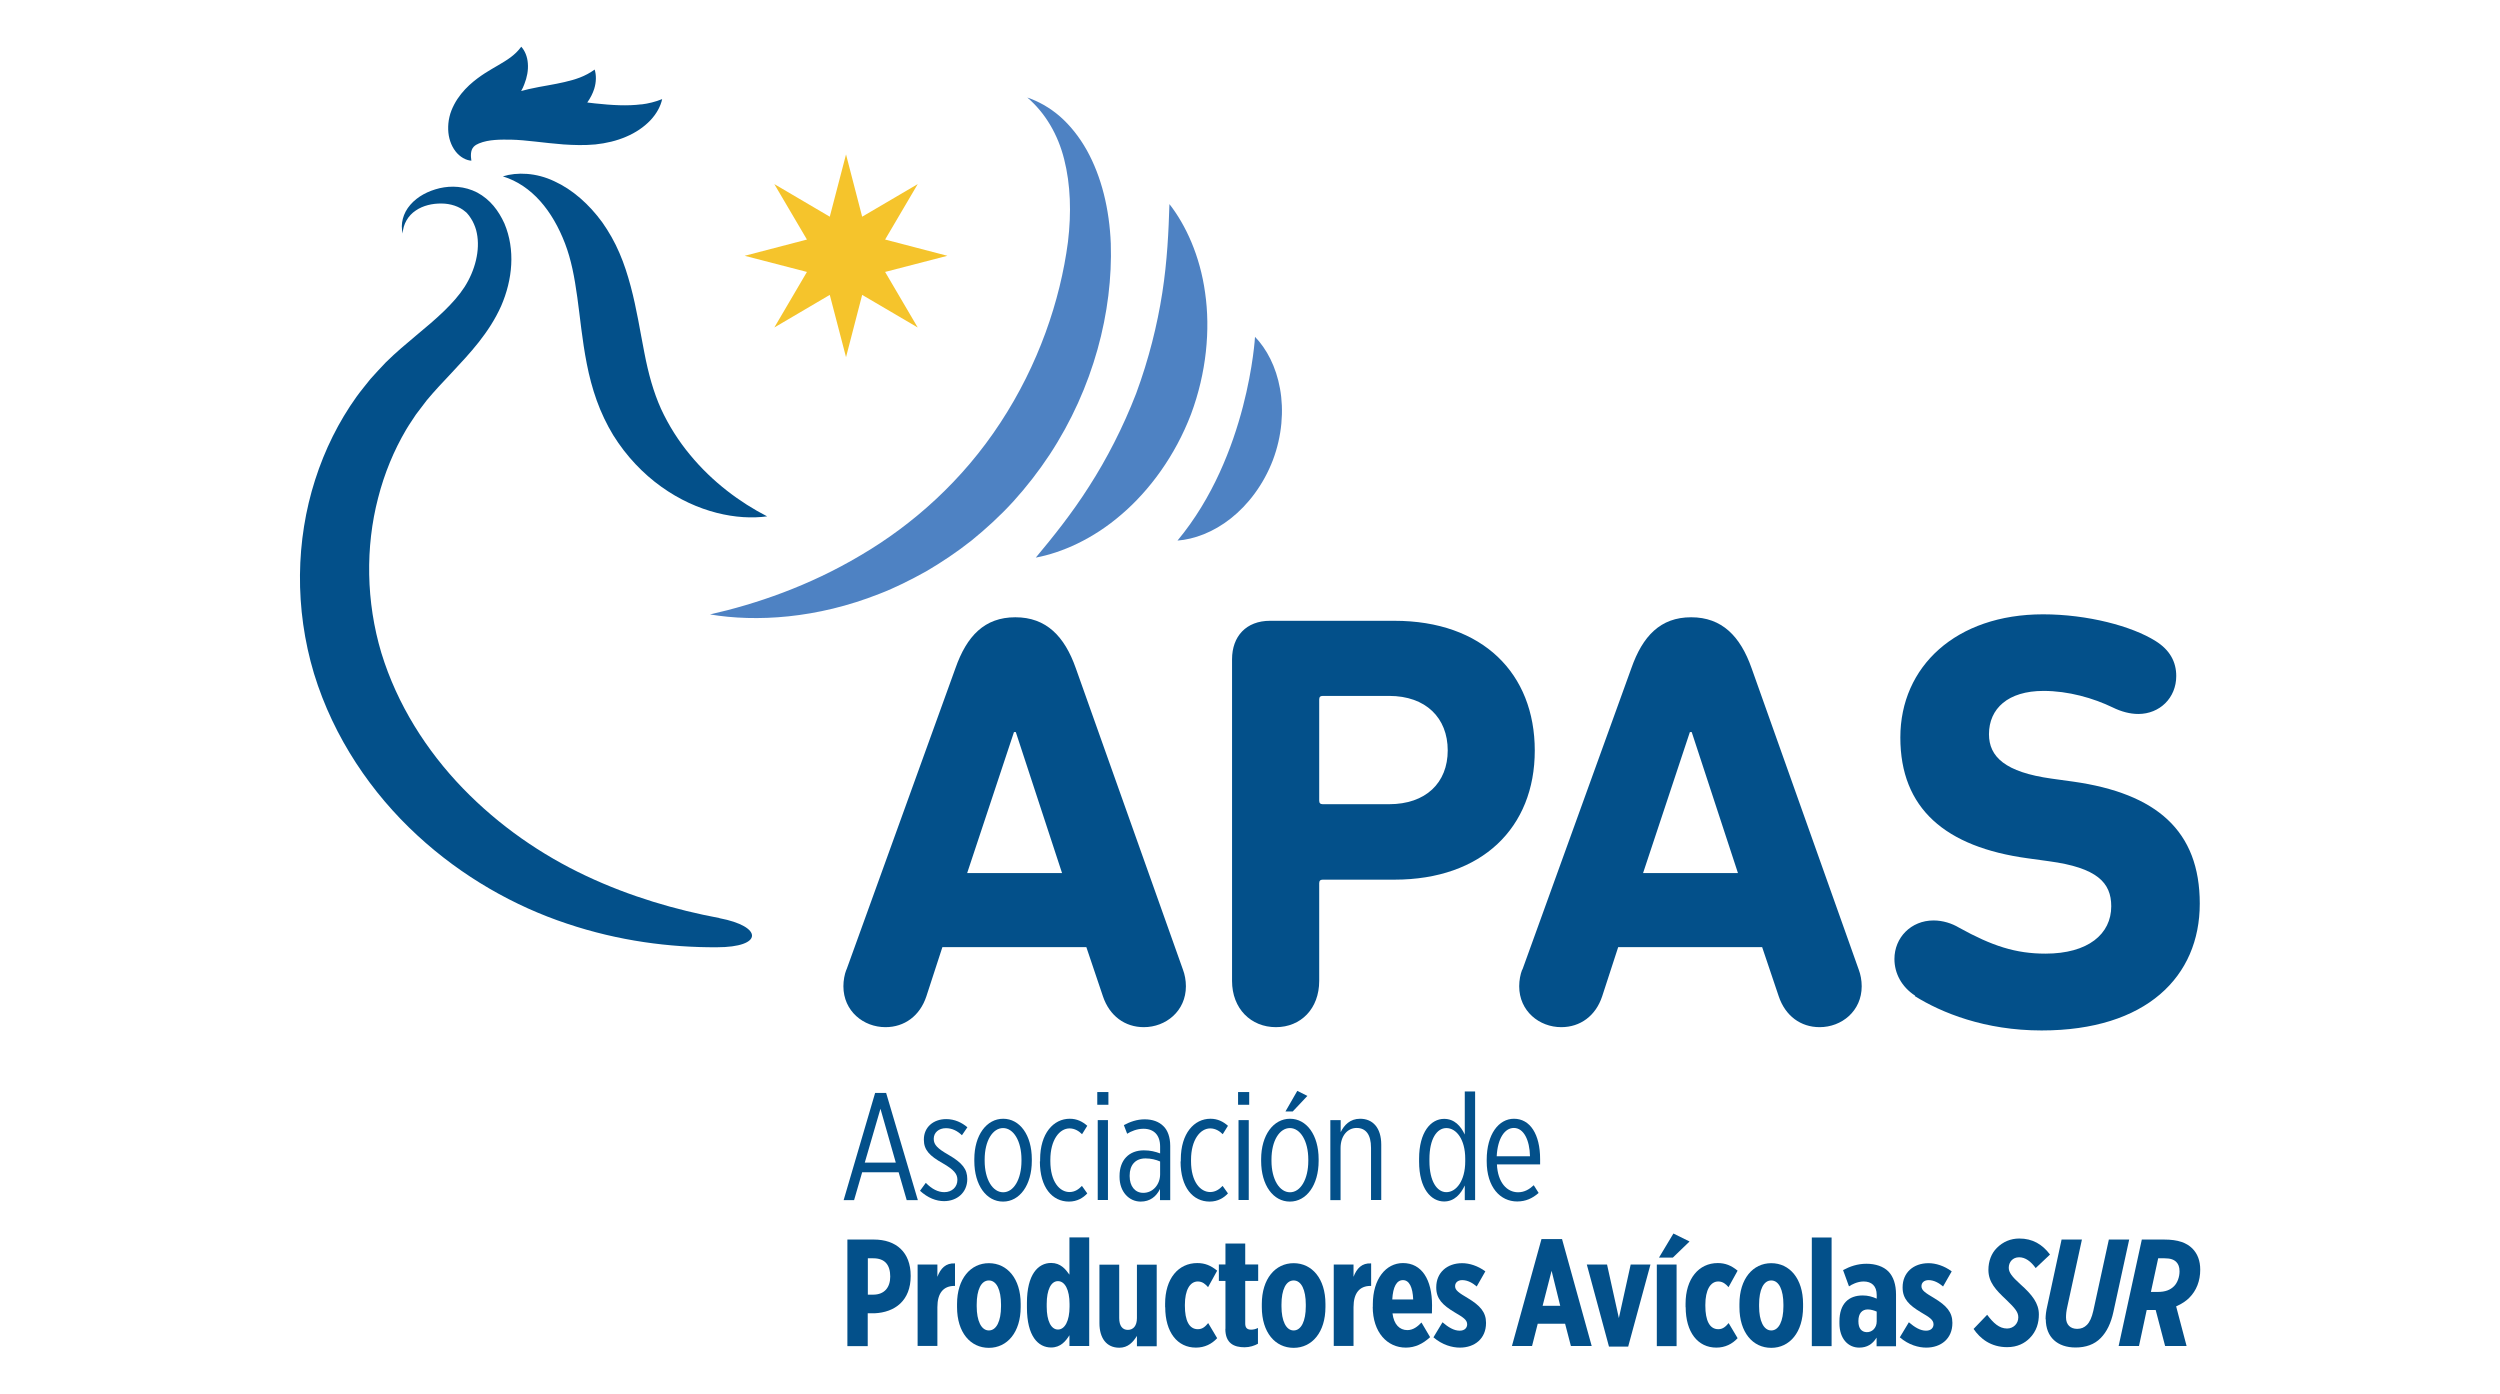
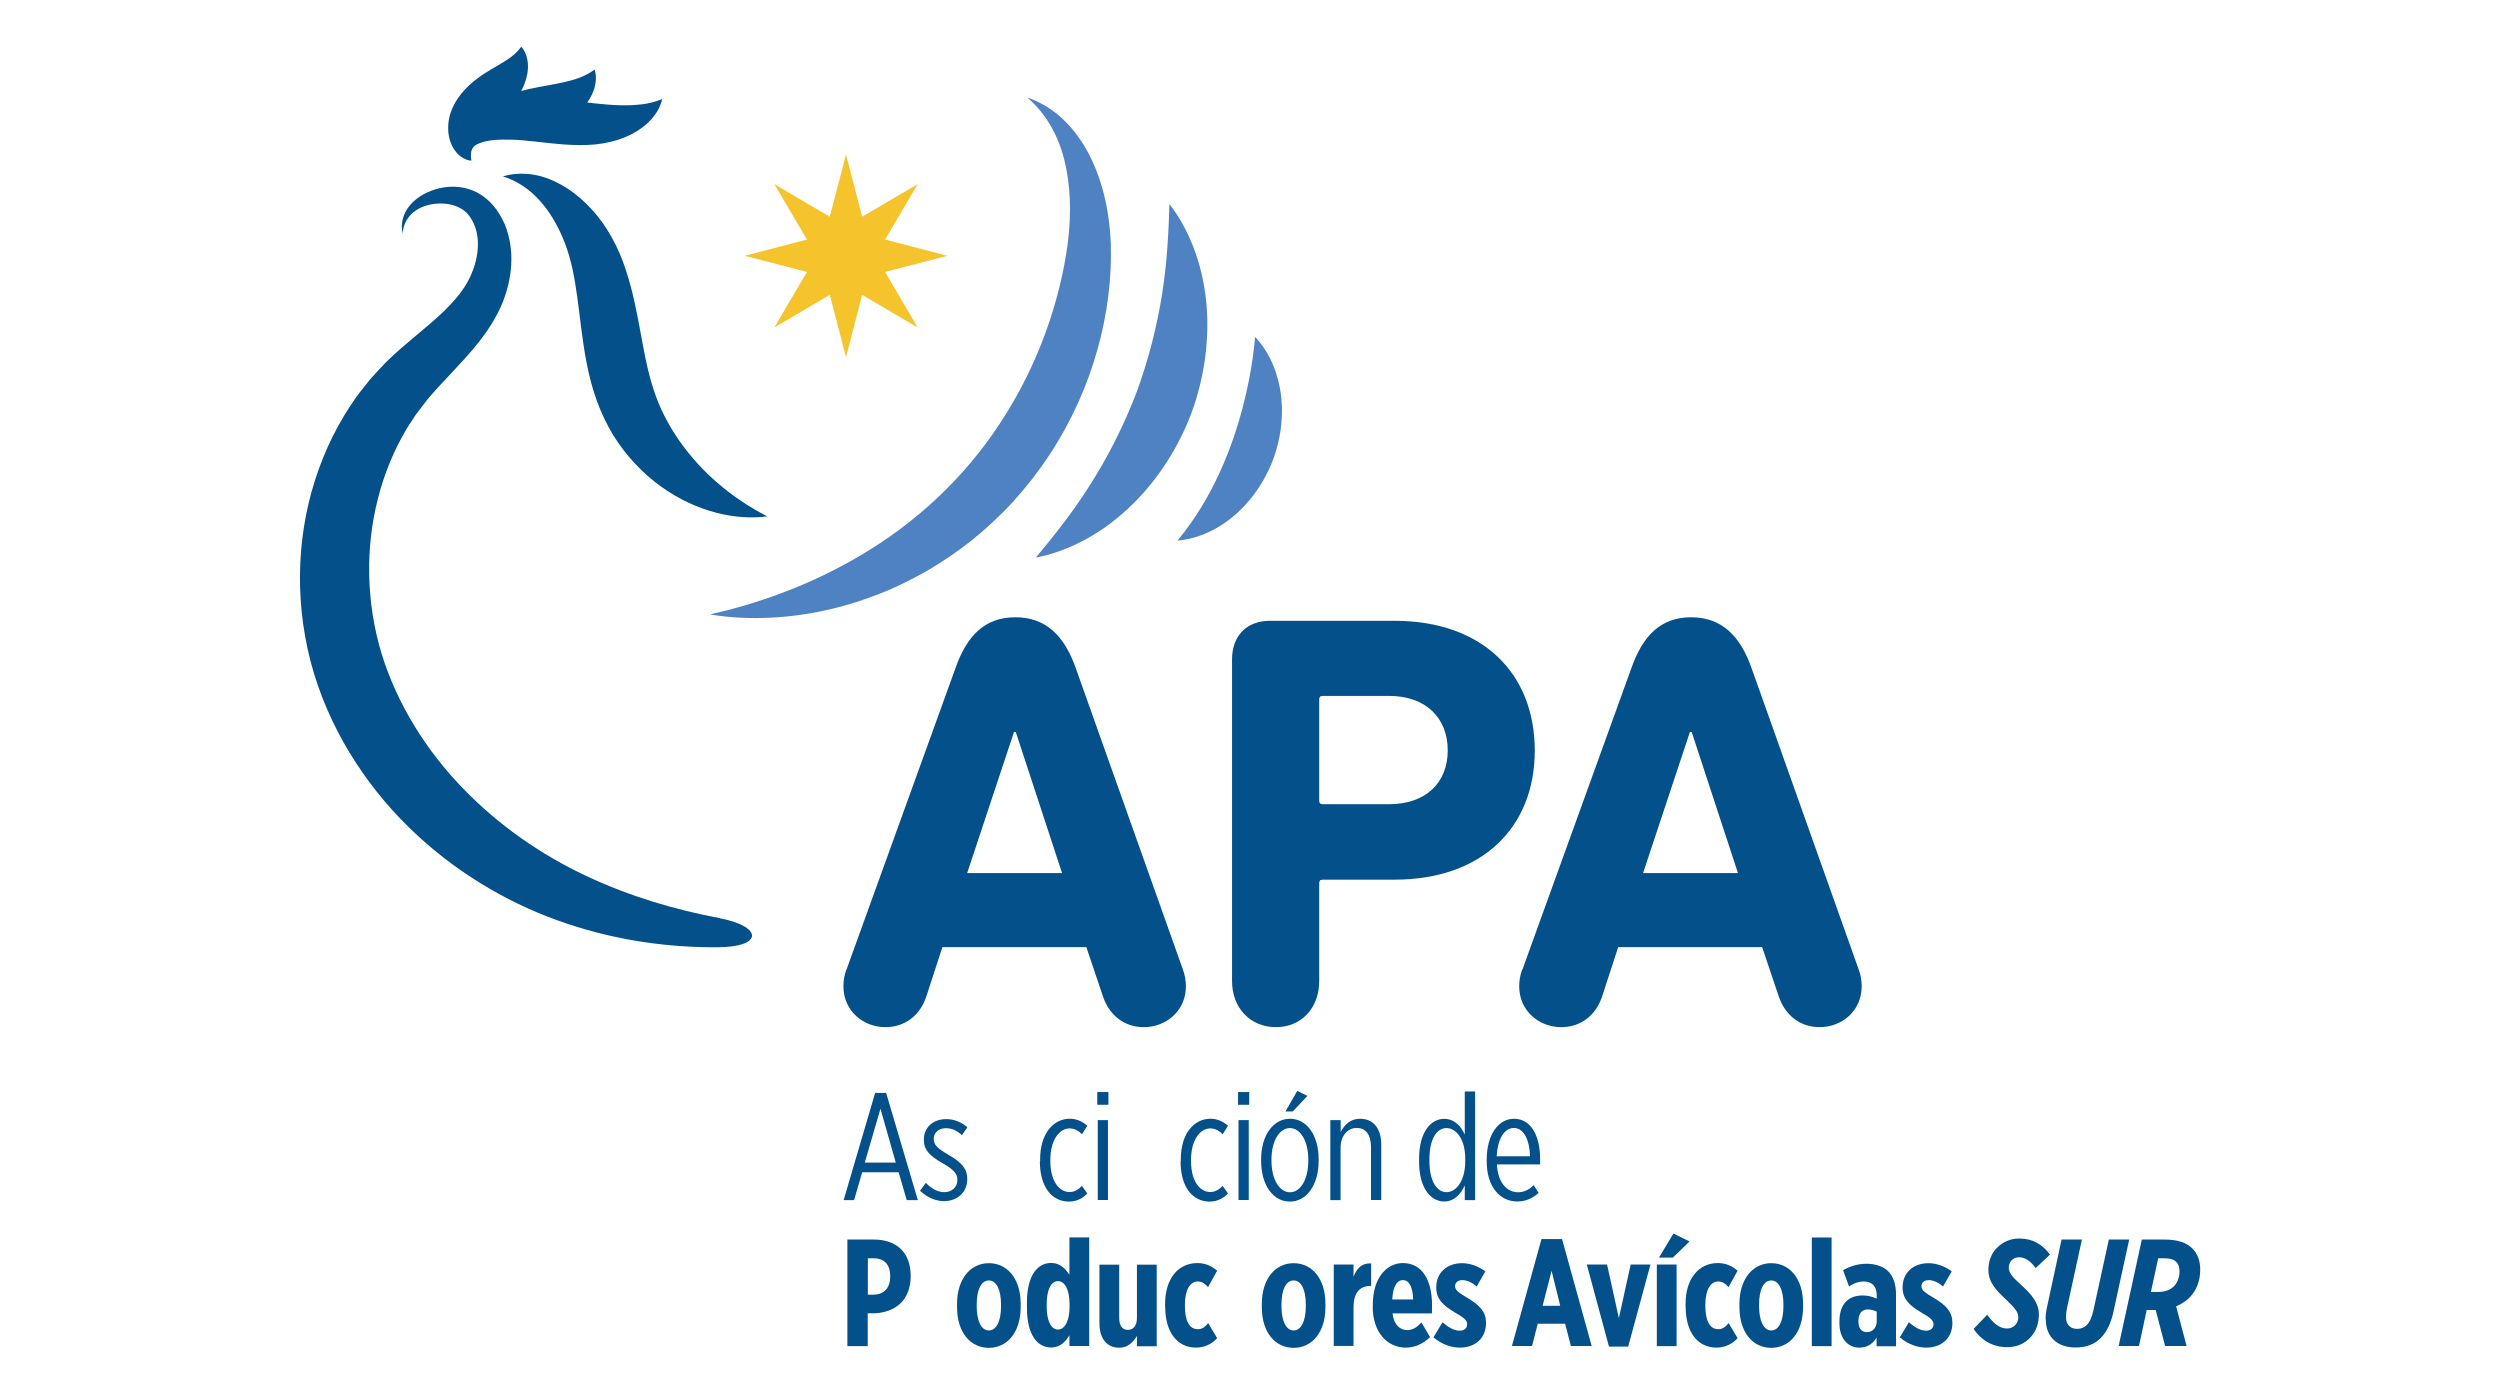
<svg xmlns="http://www.w3.org/2000/svg" id="Layer_1" data-name="Layer 1" viewBox="0 0 220 122.71">
  <defs>
    <style>
      .cls-1 {
        fill: #f5c42c;
      }

      .cls-2 {
        fill: #03508a;
      }

      .cls-3 {
        fill: #4e82c3;
      }
    </style>
  </defs>
  <g>
    <path class="cls-2" d="M74.49,85.33l9.59-26.53c.99-2.82,2.55-4.48,5.27-4.48s4.33,1.67,5.32,4.48l9.43,26.53c.16.42.26.94.26,1.46,0,2.19-1.77,3.6-3.7,3.6-1.67,0-3.02-.99-3.6-2.71l-1.46-4.33h-12.67l-1.41,4.33c-.57,1.72-1.93,2.71-3.6,2.71-1.93,0-3.7-1.41-3.7-3.6,0-.52.1-1.04.26-1.46ZM93.46,76.83l-4.07-12.41h-.16l-4.12,12.41h8.34Z" />
    <path class="cls-2" d="M108.42,86.32v-28.3c0-2.03,1.25-3.39,3.34-3.39h10.95c7.77,0,12.35,4.64,12.35,11.42s-4.64,11.36-12.35,11.36h-6.31c-.21,0-.31.1-.31.31v8.6c0,2.45-1.62,4.07-3.81,4.07s-3.86-1.62-3.86-4.07ZM127.4,66.04c0-2.87-1.93-4.8-5.16-4.8h-5.84c-.21,0-.31.1-.31.31v8.91c0,.21.1.31.31.31h5.84c3.23,0,5.16-1.88,5.16-4.74Z" />
    <path class="cls-2" d="M133.97,85.33l9.59-26.53c.99-2.82,2.55-4.48,5.26-4.48s4.33,1.67,5.32,4.48l9.43,26.53c.16.42.26.94.26,1.46,0,2.19-1.77,3.6-3.7,3.6-1.67,0-3.02-.99-3.6-2.71l-1.46-4.33h-12.67l-1.41,4.33c-.57,1.72-1.93,2.71-3.6,2.71-1.93,0-3.7-1.41-3.7-3.6,0-.52.1-1.04.26-1.46ZM152.94,76.83l-4.07-12.41h-.16l-4.12,12.41h8.34Z" />
-     <path class="cls-2" d="M168.53,87.62c-1.2-.78-1.82-1.98-1.82-3.23,0-1.88,1.46-3.39,3.44-3.39.83,0,1.62.26,2.24.63,2.92,1.62,5,2.29,7.61,2.29,3.75,0,5.79-1.72,5.79-4.17,0-2.08-1.25-3.39-5.47-3.96l-1.88-.26c-7.25-.99-11.21-4.38-11.21-10.63s4.9-10.84,12.56-10.84c3.91,0,7.82,1.04,9.9,2.35,1.25.78,1.82,1.82,1.82,3.08,0,1.93-1.46,3.34-3.34,3.34-.73,0-1.51-.21-2.24-.57-1.72-.83-3.91-1.46-6.1-1.46-3.13,0-4.8,1.56-4.8,3.81,0,1.98,1.41,3.34,5.52,3.91l1.88.26c7.35,1.04,11.15,4.33,11.15,10.74s-4.69,11.16-13.92,11.16c-5,0-8.81-1.56-11.15-3.02Z" />
  </g>
  <g>
    <path class="cls-2" d="M77,96.18h.98l2.79,9.43h-.98l-.71-2.45h-3.21l-.71,2.45h-.92l2.77-9.43ZM78.83,102.31l-1.35-4.74-1.38,4.74h2.73Z" />
    <path class="cls-2" d="M80.96,104.79l.51-.7c.54.55,1.08.82,1.63.82.68,0,1.15-.46,1.15-1.07v-.03c0-.51-.31-.88-1.3-1.45-1.14-.64-1.65-1.16-1.65-2.06v-.03c0-1.07.83-1.79,1.97-1.79.74,0,1.38.31,1.86.72l-.48.7c-.4-.38-.86-.62-1.41-.62-.64,0-1.07.4-1.07.92v.03c0,.51.33.84,1.29,1.39,1.24.72,1.66,1.27,1.66,2.14h0c0,1.19-.91,1.94-2.04,1.94-.7,0-1.43-.28-2.13-.92Z" />
-     <path class="cls-2" d="M85.74,102.16v-.15c0-2.12,1.08-3.56,2.54-3.56s2.52,1.43,2.52,3.56v.15c0,2.13-1.07,3.58-2.53,3.58s-2.53-1.43-2.53-3.58ZM89.89,102.15v-.11c0-1.65-.71-2.77-1.62-2.77s-1.62,1.11-1.62,2.77v.11c0,1.65.71,2.77,1.63,2.77s1.61-1.13,1.61-2.77Z" />
    <path class="cls-2" d="M91.53,102.2v-.17c0-2.3,1.18-3.58,2.61-3.58.63,0,1.12.25,1.54.62l-.46.74c-.25-.25-.62-.51-1.1-.51-.88,0-1.69,1-1.69,2.77v.11c0,1.83.83,2.73,1.7,2.72.46-.01.78-.23,1.08-.54l.47.66c-.35.38-.88.72-1.61.72-1.47,0-2.56-1.24-2.56-3.53Z" />
    <path class="cls-2" d="M96.56,96.1h.98v1.12h-.98v-1.12ZM96.6,98.57h.9v7.03h-.9v-7.03Z" />
-     <path class="cls-2" d="M98.52,103.57v-.09c0-1.39.83-2.25,2.14-2.25.58,0,1.02.12,1.43.27v-.6c0-1.02-.55-1.57-1.47-1.57-.56,0-1.11.23-1.43.44l-.29-.76c.54-.29,1.15-.51,1.83-.51s1.25.2,1.65.6c.38.36.6.98.6,1.74v4.77h-.9v-.98c-.33.67-.88,1.11-1.7,1.11-1.02,0-1.86-.86-1.86-2.17ZM102.09,103.34v-1.13c-.37-.16-.8-.27-1.29-.27-.9,0-1.39.6-1.39,1.5v.07c0,.87.47,1.46,1.19,1.46.86.01,1.49-.74,1.49-1.63Z" />
    <path class="cls-2" d="M103.91,102.2v-.17c0-2.3,1.18-3.58,2.61-3.58.63,0,1.12.25,1.54.62l-.46.74c-.25-.25-.62-.51-1.1-.51-.88,0-1.69,1-1.69,2.77v.11c0,1.83.83,2.73,1.7,2.72.45-.01.78-.23,1.08-.54l.47.66c-.35.38-.88.72-1.61.72-1.47,0-2.56-1.24-2.56-3.53Z" />
    <path class="cls-2" d="M108.95,96.1h.98v1.12h-.98v-1.12ZM108.99,98.57h.9v7.03h-.9v-7.03Z" />
    <path class="cls-2" d="M110.98,102.16v-.15c0-2.12,1.08-3.56,2.54-3.56s2.52,1.43,2.52,3.56v.15c0,2.13-1.07,3.58-2.53,3.58s-2.53-1.43-2.53-3.58ZM115.13,102.15v-.11c0-1.65-.71-2.77-1.62-2.77s-1.62,1.11-1.62,2.77v.11c0,1.65.71,2.77,1.63,2.77s1.61-1.13,1.61-2.77ZM114.17,96l.88.44-1.29,1.37h-.64l1.04-1.81Z" />
    <path class="cls-2" d="M117.08,98.57h.9v1.06c.31-.63.83-1.18,1.71-1.18,1.12,0,1.86.8,1.86,2.28v4.87h-.9v-4.59c0-1.19-.47-1.75-1.27-1.75s-1.41.7-1.41,1.77v4.58h-.9v-7.03Z" />
    <path class="cls-2" d="M124.88,102.22v-.25c0-2.36,1.04-3.51,2.2-3.51.92,0,1.47.64,1.82,1.38v-3.79h.91v9.56h-.91v-1.29c-.35.75-.91,1.41-1.82,1.41-1.14,0-2.2-1.12-2.2-3.51ZM128.94,102.2v-.24c0-1.69-.78-2.69-1.66-2.69-.83,0-1.49.94-1.49,2.72v.19c0,1.78.67,2.73,1.49,2.73.88,0,1.66-1.02,1.66-2.7Z" />
    <path class="cls-2" d="M130.83,102.2v-.13c0-2.28,1.07-3.62,2.4-3.62,1.42,0,2.3,1.37,2.3,3.55v.47h-3.8c.07,1.59.88,2.45,1.86,2.45.55,0,.98-.25,1.38-.62l.43.68c-.55.48-1.14.75-1.89.75-1.49,0-2.68-1.26-2.68-3.53ZM134.64,101.75c-.03-1.42-.55-2.49-1.42-2.49-.8,0-1.43.91-1.51,2.49h2.93Z" />
    <path class="cls-2" d="M74.57,109.08h2.33c1.95,0,3.24,1.1,3.24,3.19v.03c0,2.14-1.37,3.19-3.19,3.27h-.59v2.89h-1.79v-9.37ZM76.84,113.93c.99,0,1.5-.64,1.5-1.59,0-1.03-.47-1.61-1.49-1.61h-.48v3.2h.47Z" />
-     <path class="cls-2" d="M80.75,111.28h1.74v1.08c.28-.74.74-1.23,1.55-1.18v1.98h-.05c-.96,0-1.5.62-1.5,1.87v3.41h-1.74v-7.18Z" />
    <path class="cls-2" d="M84.22,115.03v-.28c0-2.22,1.19-3.59,2.8-3.59s2.8,1.35,2.8,3.58v.28c0,2.22-1.18,3.59-2.8,3.59s-2.8-1.35-2.8-3.58ZM88.09,114.96v-.16c0-1.29-.39-2.12-1.07-2.12s-1.07.82-1.07,2.12v.16c0,1.27.4,2.12,1.07,2.12s1.07-.83,1.07-2.12Z" />
    <path class="cls-2" d="M90.37,115.08v-.43c0-2.5.98-3.51,2.13-3.51.83,0,1.27.55,1.61,1.03v-3.28h1.74v9.56h-1.74v-.95c-.32.52-.78,1.08-1.61,1.08-1.14,0-2.13-.99-2.13-3.51ZM94.12,114.99v-.24c0-1.25-.41-2.01-1.02-2.01s-.99.76-.99,2.01v.24c0,1.26.39,2.01.99,2.01s1.02-.75,1.02-2.01Z" />
    <path class="cls-2" d="M96.75,116.44v-5.15h1.74v4.7c0,.68.28,1.04.76,1.04s.8-.36.8-1.04v-4.7h1.74v7.18h-1.74v-.91c-.35.56-.79,1.04-1.55,1.04-1.14,0-1.75-.86-1.75-2.16Z" />
    <path class="cls-2" d="M102.53,115.04v-.31c0-2.21,1.16-3.58,2.83-3.58.67,0,1.19.21,1.75.67l-.8,1.45c-.21-.24-.48-.5-.9-.5-.7,0-1.14.76-1.14,2.05v.09c0,1.29.37,2.06,1.14,2.06.42,0,.66-.24.91-.54l.79,1.33c-.47.51-1.1.83-1.87.83-1.63,0-2.7-1.35-2.7-3.56Z" />
-     <path class="cls-2" d="M107.84,116.94v-4.22h-.58v-1.45h.58v-1.84h1.74v1.84h1.14v1.45h-1.14v3.75c0,.38.17.54.52.54.2,0,.41-.05.6-.15v1.39c-.31.17-.72.31-1.18.31-.92,0-1.69-.34-1.69-1.62Z" />
    <path class="cls-2" d="M111.04,115.03v-.28c0-2.22,1.19-3.59,2.8-3.59s2.8,1.35,2.8,3.58v.28c0,2.22-1.18,3.59-2.8,3.59s-2.8-1.35-2.8-3.58ZM114.91,114.96v-.16c0-1.29-.39-2.12-1.07-2.12s-1.07.82-1.07,2.12v.16c0,1.27.4,2.12,1.07,2.12s1.07-.83,1.07-2.12Z" />
    <path class="cls-2" d="M117.37,111.28h1.74v1.08c.28-.74.74-1.23,1.55-1.18v1.98h-.05c-.96,0-1.5.62-1.5,1.87v3.41h-1.74v-7.18Z" />
    <path class="cls-2" d="M120.81,115v-.23c0-2.22,1.15-3.62,2.65-3.62,1.66,0,2.56,1.46,2.56,3.71,0,.05,0,.34-.01.72h-3.47c.12.98.63,1.47,1.31,1.47.51,0,.91-.32,1.24-.67l.76,1.29c-.64.59-1.33.92-2.14.92-1.62,0-2.91-1.33-2.91-3.6ZM124.36,114.35c-.04-1.08-.35-1.7-.9-1.7s-.88.58-.94,1.7h1.83Z" />
    <path class="cls-2" d="M126.14,117.69l.8-1.33c.5.43,1,.74,1.51.74.47,0,.66-.28.66-.56h0c0-.4-.36-.62-1.11-1.06-1.03-.62-1.61-1.17-1.61-2.17v-.03c0-1.29.95-2.12,2.28-2.12.63,0,1.38.23,2.04.72l-.76,1.33c-.32-.28-.78-.56-1.27-.56-.41,0-.63.24-.63.52v.03c0,.35.35.58,1.11,1.03,1.1.66,1.61,1.25,1.61,2.17v.03c0,1.37-1,2.16-2.3,2.16-.67,0-1.54-.23-2.32-.9Z" />
    <path class="cls-2" d="M135.65,109.04h1.81l2.61,9.41h-1.83l-.51-1.96h-2.41l-.5,1.96h-1.77l2.6-9.41ZM137.3,114.91l-.76-3.08-.79,3.08h1.55Z" />
    <path class="cls-2" d="M139.65,111.28h1.77l1.04,4.71,1.04-4.71h1.74l-1.96,7.22h-1.69l-1.95-7.22Z" />
    <path class="cls-2" d="M145.8,111.28h1.74v7.18h-1.74v-7.18ZM147.26,108.55l1.42.7-1.47,1.42h-1.22l1.27-2.12Z" />
    <path class="cls-2" d="M148.33,115.04v-.31c0-2.21,1.17-3.58,2.83-3.58.67,0,1.19.21,1.75.67l-.8,1.45c-.21-.24-.48-.5-.9-.5-.7,0-1.14.76-1.14,2.05v.09c0,1.29.37,2.06,1.14,2.06.41,0,.66-.24.91-.54l.79,1.33c-.47.51-1.1.83-1.87.83-1.63,0-2.7-1.35-2.7-3.56Z" />
    <path class="cls-2" d="M153.07,115.03v-.28c0-2.22,1.19-3.59,2.8-3.59s2.8,1.35,2.8,3.58v.28c0,2.22-1.18,3.59-2.8,3.59s-2.8-1.35-2.8-3.58ZM156.94,114.96v-.16c0-1.29-.39-2.12-1.07-2.12s-1.07.82-1.07,2.12v.16c0,1.27.4,2.12,1.07,2.12s1.07-.83,1.07-2.12Z" />
    <path class="cls-2" d="M159.44,108.9h1.74v9.56h-1.74v-9.56Z" />
    <path class="cls-2" d="M161.87,116.44v-.15c0-1.59.83-2.29,2.05-2.29.47,0,.84.11,1.23.28v-.32c0-.82-.47-1.19-1.15-1.19-.56,0-1.07.28-1.29.43l-.52-1.43c.59-.32,1.26-.56,2.06-.56s1.49.24,1.92.67c.45.46.68,1.15.68,2.04v4.55h-1.71v-.76c-.36.58-.84.88-1.53.88-.98,0-1.74-.79-1.74-2.14ZM165.15,116.29v-.87c-.2-.09-.51-.19-.78-.19-.51,0-.83.35-.83,1.02v.03c0,.64.29.92.7.95.5.03.91-.37.91-.94Z" />
    <path class="cls-2" d="M167.18,117.69l.8-1.33c.5.43,1,.74,1.51.74.47,0,.66-.28.66-.56h0c0-.4-.36-.62-1.11-1.06-1.03-.62-1.61-1.17-1.61-2.17v-.03c0-1.29.95-2.12,2.28-2.12.63,0,1.38.23,2.04.72l-.76,1.33c-.32-.28-.78-.56-1.27-.56-.41,0-.63.24-.63.52v.03c0,.35.35.58,1.11,1.03,1.1.66,1.61,1.25,1.61,2.17v.03c0,1.37-1,2.16-2.3,2.16-.67,0-1.54-.23-2.32-.9Z" />
    <path class="cls-2" d="M173.68,116.94l1.19-1.24c.54.72,1.06,1.21,1.75,1.21.56,0,.99-.43.99-.98,0-.44-.23-.76-1.08-1.57-.87-.82-1.55-1.51-1.55-2.61,0-.74.25-1.45.75-1.94.54-.54,1.21-.82,1.97-.82,1.15,0,2.02.5,2.7,1.41l-1.26,1.19c-.42-.58-.9-.95-1.46-.95s-.91.42-.91.92c0,.4.25.76,1.04,1.47,1.02.91,1.61,1.66,1.61,2.64,0,.72-.19,1.47-.82,2.1-.43.43-1.06.78-1.97.78-1.43,0-2.37-.74-2.96-1.61Z" />
    <path class="cls-2" d="M180.01,116.1c0-.36.05-.75.15-1.17l1.26-5.85h1.79l-1.27,5.84c-.11.46-.13.76-.13,1.02,0,.64.39,1,.98,1,.36,0,.63-.12.86-.35.25-.25.43-.66.56-1.23l1.37-6.28h1.79l-1.39,6.37c-.21.98-.58,1.75-1.11,2.29-.56.58-1.33.84-2.22.84-1.58,0-2.62-.9-2.62-2.49Z" />
    <path class="cls-2" d="M189.69,115.28h-.78l-.68,3.17h-1.79l2.04-9.37h1.96c1.25,0,1.98.29,2.48.78.47.47.7,1.1.7,1.87,0,.99-.33,1.85-.98,2.49-.25.25-.63.52-1.14.74l.92,3.49h-1.89l-.83-3.17ZM189.87,113.69c.68,0,1.11-.17,1.45-.51.29-.29.48-.8.48-1.3,0-.4-.11-.64-.28-.82-.21-.21-.5-.33-1.04-.33h-.56l-.64,2.96h.6Z" />
  </g>
  <path class="cls-2" d="M56.45,9.18c-.63.08-1.27.1-1.95.08-.68-.02-1.39-.08-2.14-.16-.22-.02-.45-.05-.68-.08.27-.38.48-.79.61-1.2.19-.61.19-1.22.04-1.7-.41.3-.85.53-1.29.7-.44.17-.89.29-1.36.4-.47.11-.95.2-1.45.29-.51.09-1.08.19-1.7.33-.22.05-.44.11-.67.17.11-.2.21-.39.28-.6.24-.6.36-1.24.31-1.83-.04-.59-.26-1.12-.58-1.47-.57.78-1.27,1.18-2.01,1.62-.37.22-.75.43-1.17.7-.43.28-.9.61-1.4,1.07-.49.46-.97,1.02-1.32,1.69-.17.32-.34.73-.42,1.1-.09.38-.12.75-.11,1.11.02.72.25,1.4.64,1.91.39.51.93.8,1.4.83-.06-.4-.09-.91.2-1.22.13-.14.3-.23.47-.3.87-.36,1.92-.34,2.84-.33,1.32.03,2.79.28,4.6.42.91.06,1.83.09,2.8,0,.95-.1,1.88-.32,2.71-.68.83-.35,1.57-.85,2.13-1.44.55-.58.91-1.25,1.04-1.87-.59.24-1.2.39-1.83.47Z" />
  <polygon class="cls-1" points="74.45 13.59 75.87 19.07 80.76 16.2 77.89 21.08 83.37 22.51 77.89 23.93 80.76 28.82 75.87 25.95 74.45 31.43 73.02 25.95 68.14 28.82 71.01 23.93 65.53 22.51 71.01 21.08 68.14 16.2 73.02 19.07 74.45 13.59" />
  <path class="cls-3" d="M90.39,8.57c1.58,1.35,2.71,3.25,3.26,5.46.56,2.2.64,4.7.33,7.26-.68,5.19-2.61,10.83-5.94,15.9-3.32,5.09-7.72,8.99-12.31,11.68-4.57,2.72-9.23,4.29-13.25,5.2,4.06.68,9.39.37,14.9-1.81,1.38-.53,2.75-1.22,4.12-1.98,1.35-.79,2.7-1.69,3.99-2.71,1.28-1.04,2.53-2.18,3.68-3.44,1.15-1.27,2.22-2.64,3.19-4.11,3.88-5.9,5.58-12.62,5.39-18.59-.12-3.02-.81-5.87-2.11-8.21-.65-1.16-1.46-2.18-2.36-2.97-.91-.79-1.91-1.34-2.88-1.67Z" />
  <path class="cls-3" d="M102.91,17.96c-.07,2.35-.19,5-.63,7.82-.44,2.82-1.18,5.82-2.3,8.85-1.17,3.02-2.59,5.76-4.13,8.16-1.53,2.41-3.19,4.47-4.7,6.28,2.28-.43,5.02-1.62,7.52-3.78,2.5-2.13,4.75-5.2,6.14-8.84,1.36-3.65,1.71-7.44,1.24-10.69-.45-3.27-1.71-5.97-3.14-7.8Z" />
  <path class="cls-3" d="M110.44,29.65s-.57,10.41-6.82,17.92c1.46-.11,3.15-.73,4.68-1.94,1.53-1.2,2.89-2.99,3.71-5.13.81-2.14.98-4.38.63-6.3-.34-1.92-1.18-3.51-2.2-4.56Z" />
  <path class="cls-2" d="M63.31,80.79c-3.83-.72-7.85-1.88-11.75-3.72-3.89-1.83-7.63-4.39-10.83-7.7-3.19-3.3-5.78-7.37-7.17-11.91-1.35-4.51-1.41-9.32-.29-13.63.55-2.16,1.39-4.19,2.47-6.02.27-.46.58-.89.86-1.33.32-.42.63-.84.95-1.25.67-.81,1.43-1.61,2.22-2.45,1.57-1.68,3.27-3.48,4.33-5.85,1.01-2.33,1.26-4.95.29-7.26-.52-1.14-1.25-2.11-2.4-2.73-1.11-.57-2.29-.61-3.3-.38-1.01.24-1.94.72-2.58,1.46-.65.74-.89,1.71-.67,2.53.02-.83.49-1.59,1.14-2.02.65-.45,1.48-.63,2.27-.62.79,0,1.58.26,2.09.71.14.09.23.24.34.36.1.14.21.31.3.47.17.33.31.68.38,1.06.31,1.5-.15,3.3-1.09,4.76-.94,1.45-2.48,2.79-4.21,4.22-.87.73-1.8,1.5-2.72,2.41-.44.47-.9.95-1.34,1.45-.41.52-.84,1.03-1.23,1.57-1.56,2.18-2.79,4.65-3.64,7.31-1.7,5.3-1.82,11.31-.1,17.04,1.74,5.69,5.1,10.56,9.08,14.23,3.98,3.68,8.6,6.26,13.18,7.78,4.58,1.54,9.09,2.1,13.19,2.08,4.11,0,4.07-1.83.23-2.56Z" />
  <path class="cls-2" d="M67.49,45.43c-2.35-1.21-4.78-2.99-6.77-5.41-1-1.2-1.87-2.57-2.55-4.04-.66-1.47-1.11-3.08-1.47-4.96-.37-1.87-.67-3.85-1.2-5.83-.27-1-.57-1.96-.99-2.93-.42-.98-.93-1.87-1.5-2.68-1.17-1.61-2.63-2.9-4.23-3.63-1.59-.76-3.28-.82-4.53-.43,2.58.8,4.38,3.06,5.47,5.9.55,1.44.83,2.93,1.08,4.73.25,1.77.42,3.74.84,5.88.21,1.07.49,2.15.87,3.21.38,1.06.88,2.11,1.45,3.05,1.17,1.88,2.65,3.41,4.23,4.54,3.19,2.29,6.7,2.97,9.31,2.61Z" />
</svg>